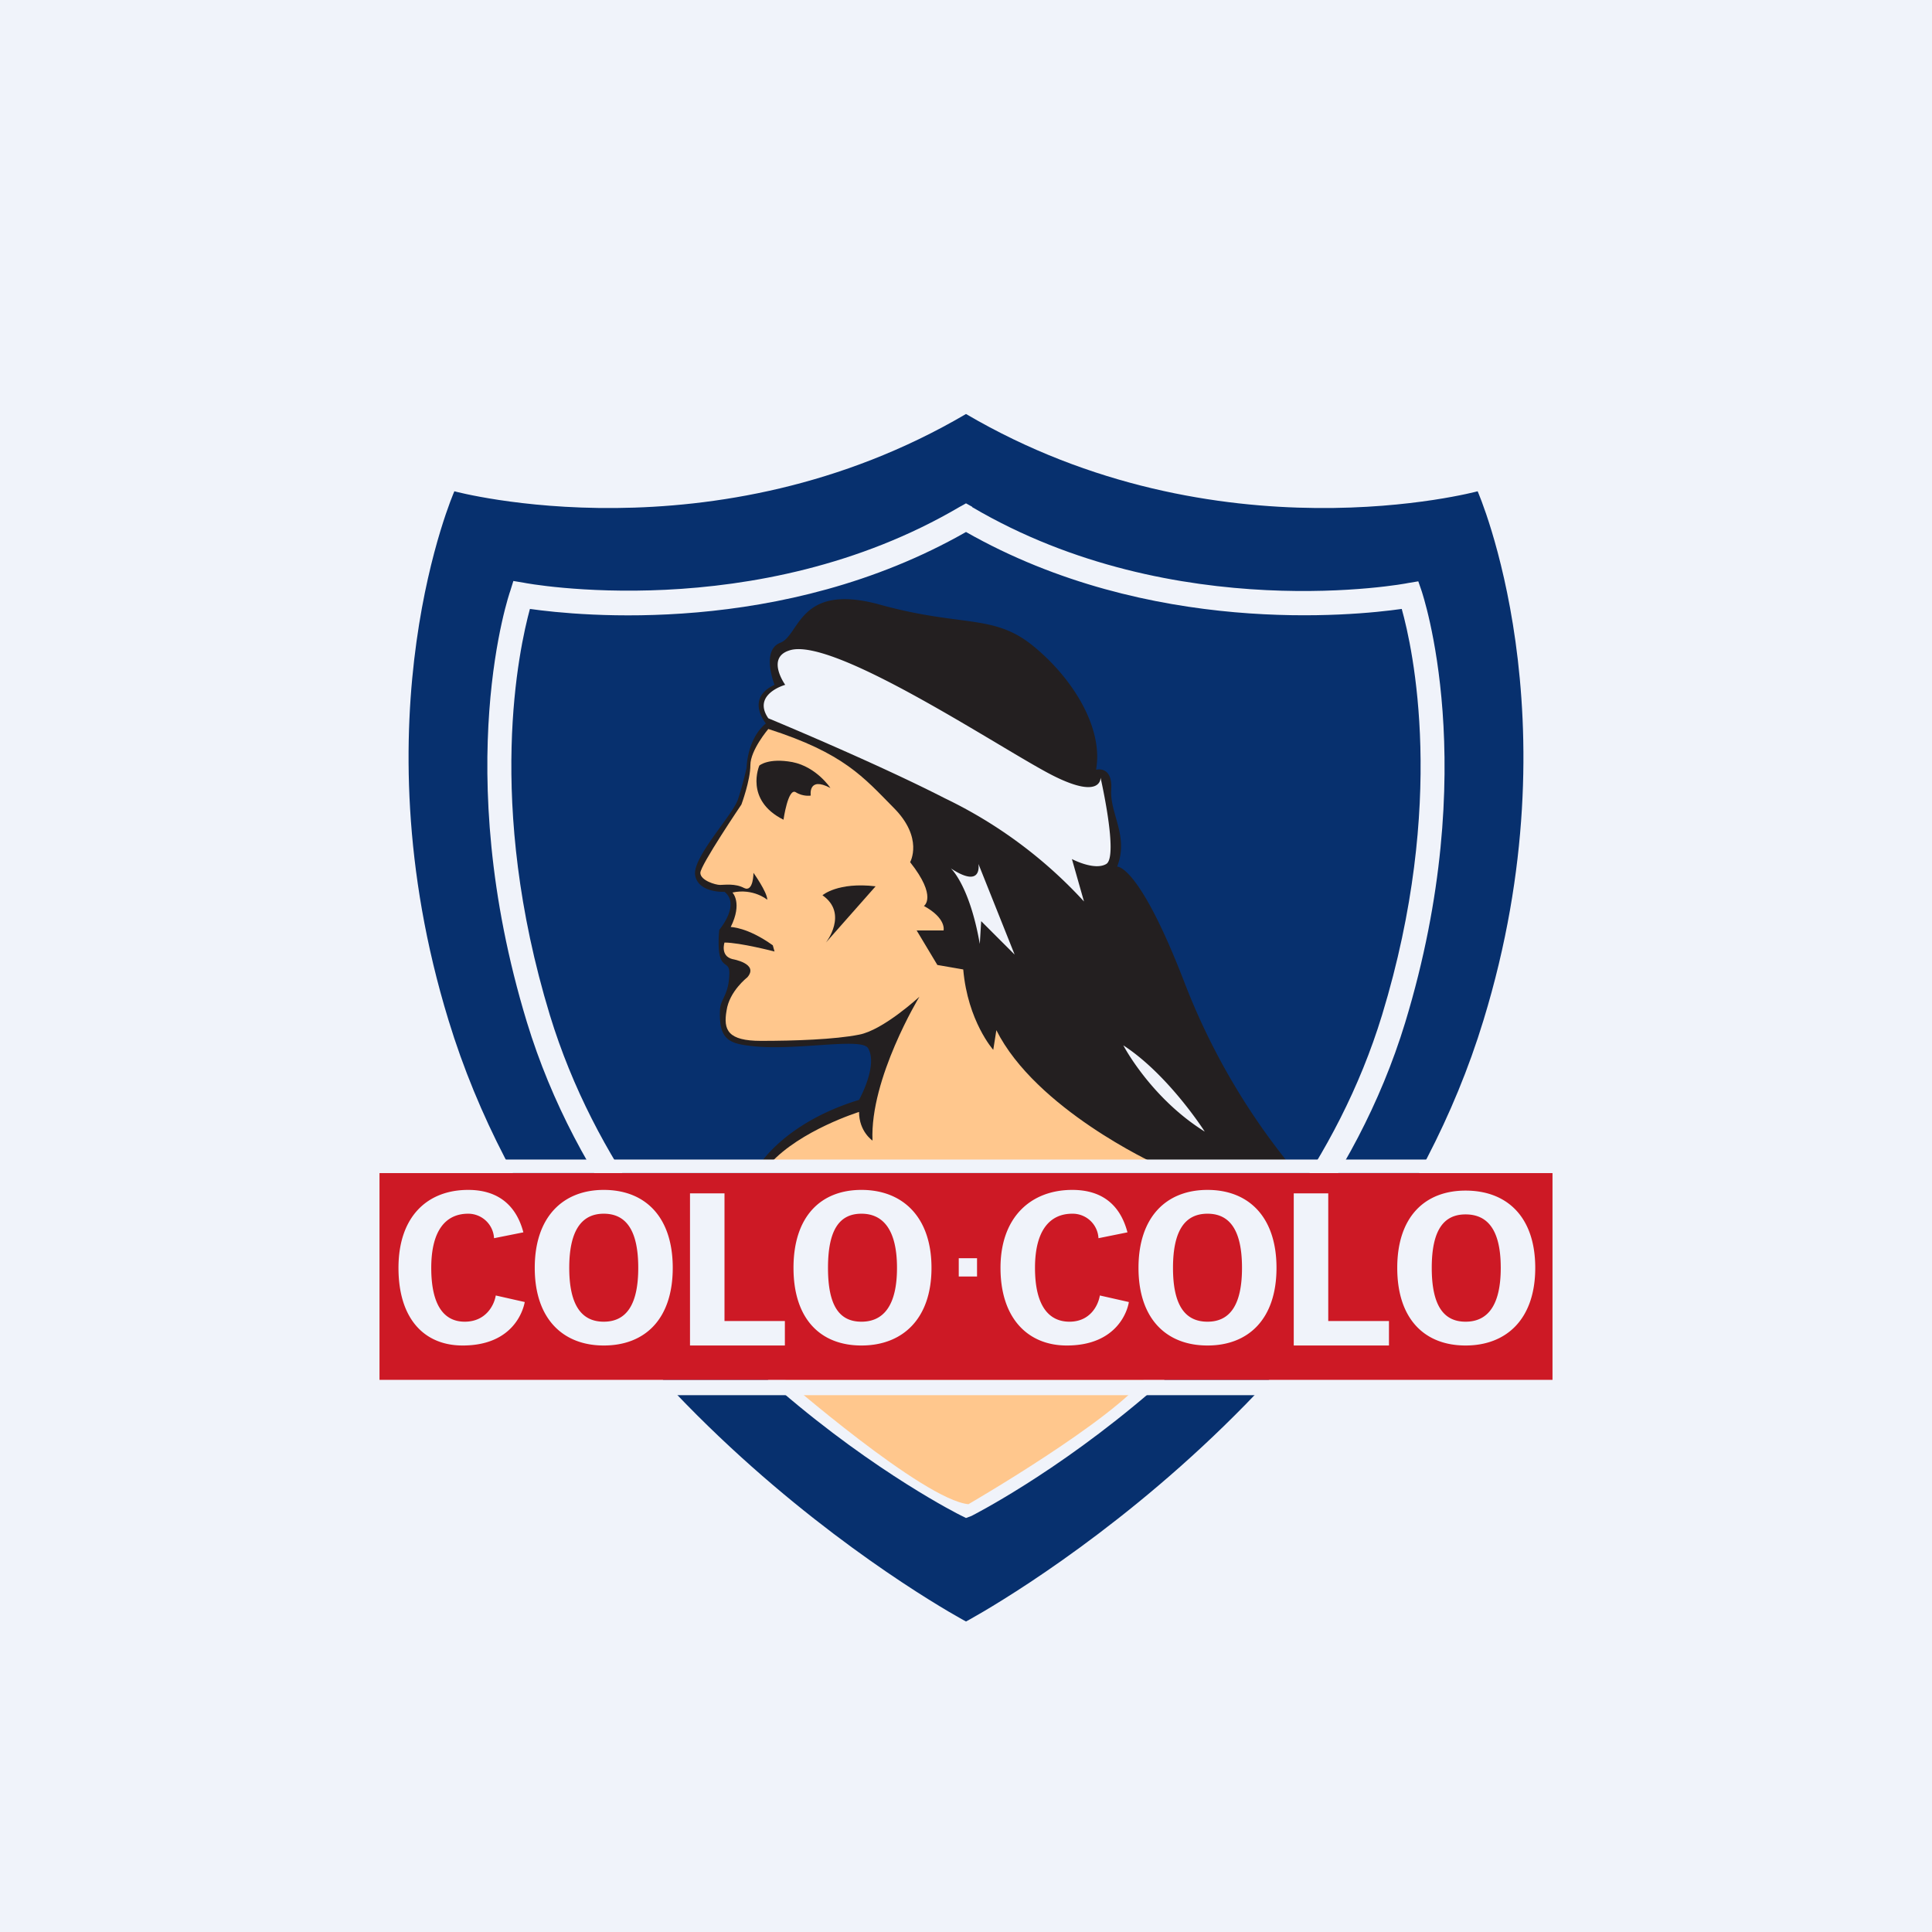
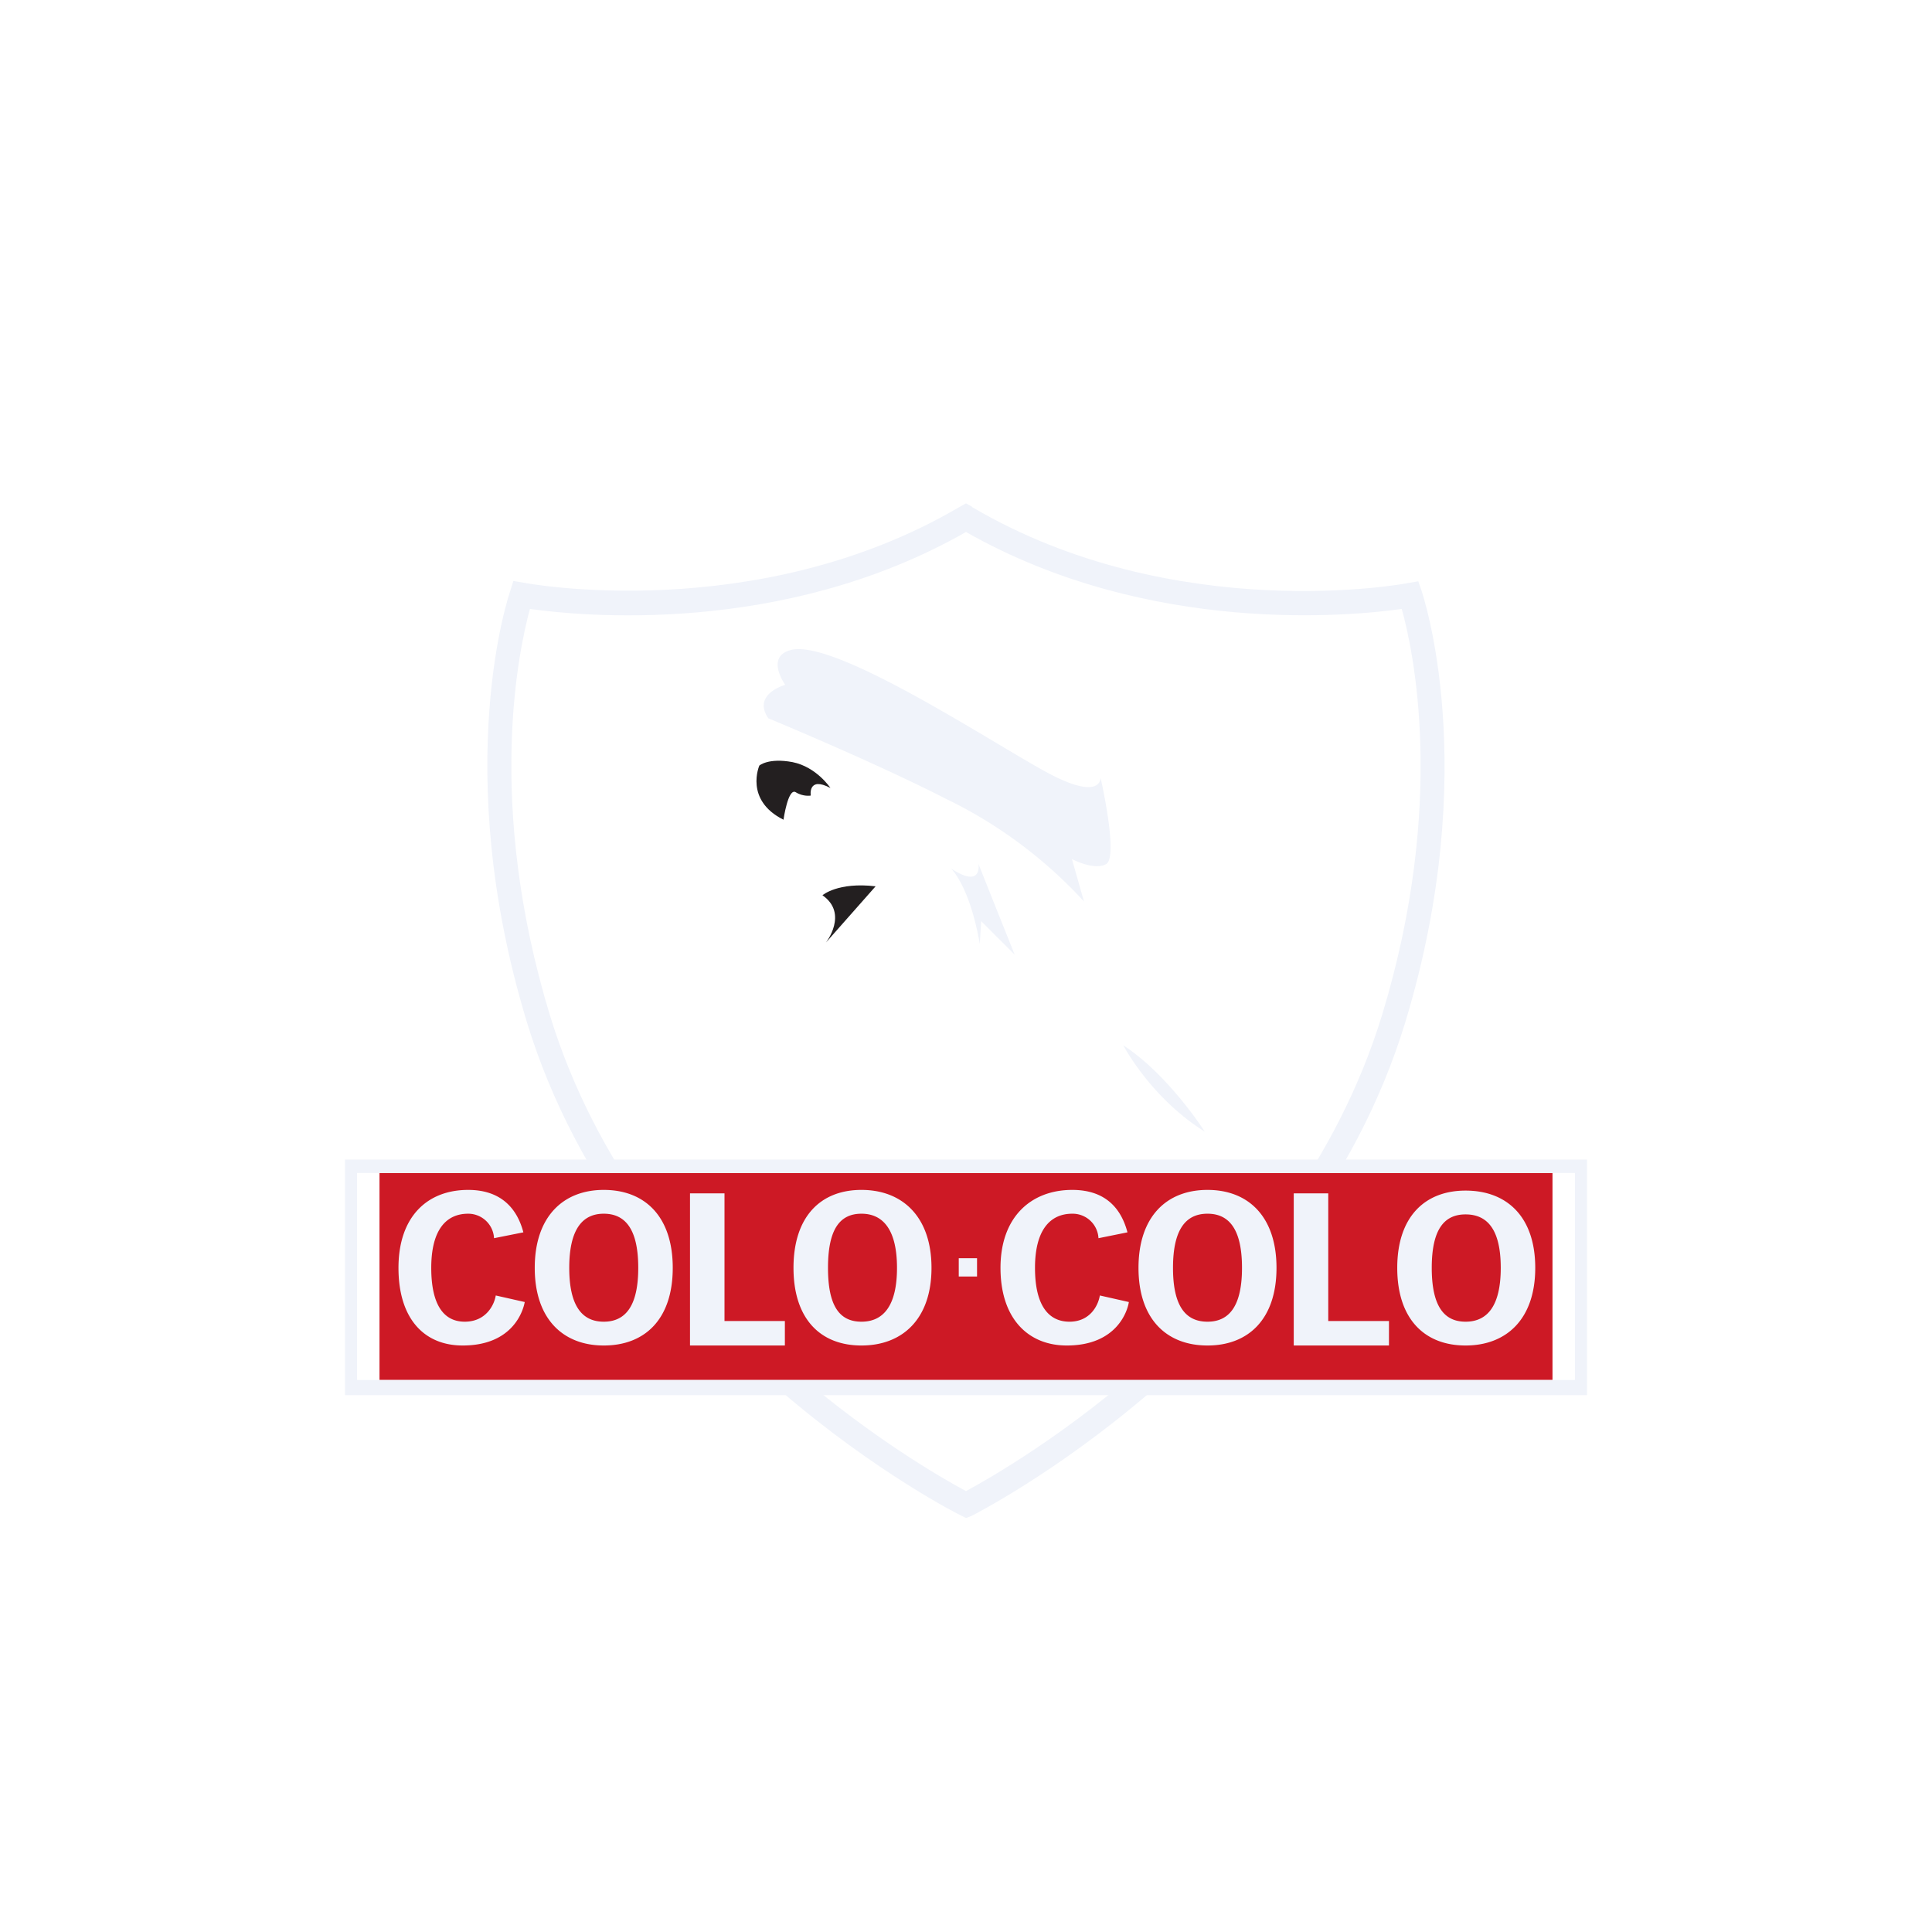
<svg xmlns="http://www.w3.org/2000/svg" width="56" height="56" viewBox="0 0 56 56">
-   <path fill="#F0F3FA" d="M0 0h56v56H0z" />
-   <path d="M42.83 14.24S35.3 16.28 28 12c-7.29 4.28-14.83 2.24-14.83 2.24S10.3 20.75 13 29.57C16.43 40.83 28 47 28 47s11.57-6.17 15-17.43c2.7-8.82-.17-15.33-.17-15.33Z" fill="#07306E" />
  <path d="M28.18 14.7c5.9 3.47 12.62 2.21 12.63 2.2l.3-.05.1.29c0 .02 1.77 5.1-.48 12.5-2.88 9.44-12.54 14.28-12.57 14.3L28 44l-.16-.08c-.03-.01-9.69-4.85-12.57-14.3-2.25-7.4-.49-12.47-.48-12.49l.09-.29.3.05c.02.01 6.74 1.27 12.64-2.2l.18-.1.18.1Zm12.45 2.95c-1.4.2-7.3.8-12.63-2.23-5.33 3.04-11.23 2.43-12.64 2.23-.31 1.14-1.3 5.6.58 11.78C18.53 37.89 26.75 42.55 28 43.22c1.24-.67 9.47-5.33 12.06-13.8 1.88-6.17.89-10.63.57-11.77Z" fill="#F0F3FA" />
-   <path d="M22.45 19.85s-.4-1 .17-1.22c.57-.22.53-1.76 2.9-1.1 2.36.65 3.27.26 4.41 1.18 1.14.92 2.06 2.37 1.84 3.6 0 0 .48-.13.44.57-.05.7.52 1.36.17 2.24 0 0 .62-.08 1.93 3.3a19.56 19.56 0 0 0 3.19 5.48H21.92s.7-1.32 2.98-2.02c0 0 .56-1 .26-1.5-.2-.32-2.12.09-3.37-.06-.67-.07-.96-.2-.92-1.06.02-.32.26-.42.27-1.05.01-.4-.31-.06-.31-.88 0-.1 0-.22.02-.38 0 0 .62-.73.15-1.1 0 0-.76.04-.85-.48-.09-.51 1.1-1.76 1.24-2.2.14-.42.25-.91.25-.91s.01-.84.56-1.29c0 0-.61-.72.25-1.12Z" fill="#231F20" />
-   <path d="M22.71 39.94s4.05 3.53 5.36 3.66c0 0 4.18-2.42 5.15-3.7l-10.5.04Zm-.44-18.81s-.52.61-.52 1.05c0 .44-.26 1.14-.26 1.14s-1.19 1.76-1.19 1.98c0 .22.44.35.57.35.13 0 .44-.05.7.09.27.13.27-.44.27-.44s.4.56.4.78c0 0-.4-.34-1.01-.21 0 0 .3.3-.05 1 0 0 .48 0 1.22.53l.05.18s-1-.26-1.45-.26c0 0-.13.39.23.48 0 0 .78.13.43.53 0 0-.52.4-.6.96-.1.57.04.88 1 .88s2.14-.04 2.84-.18c.7-.13 1.75-1.1 1.75-1.1s-1.44 2.37-1.36 4.17c0 0-.39-.26-.39-.83 0 0-1.7.53-2.58 1.5h11.16s-3.46-1.59-4.6-3.87l-.09.57s-.74-.83-.87-2.33l-.75-.13-.6-1h.78s.09-.35-.57-.71c0 0 .4-.26-.4-1.27 0 0 .4-.7-.48-1.58-.87-.88-1.44-1.58-3.63-2.28Z" fill="#FFC78D" />
  <path d="M24.07 22.84s-.4-.61-1.1-.75c-.7-.13-.96.1-.96.1s-.44 1 .7 1.57c0 0 .13-.92.35-.8.22.14.44.1.44.1s-.09-.57.57-.22Zm1.31 2.85-1.44 1.63s.66-.84-.1-1.37c0 0 .44-.39 1.54-.26Z" fill="#231F20" />
  <path d="M32.56 30.3s.79 1.52 2.36 2.5c0 0-1.05-1.65-2.36-2.5Zm-5-5.13s.54.48.84 2.19l.04-.66.97.97-1.05-2.63s.13.74-.8.13Zm-5.29-4.35s3.07 1.27 5.12 2.32a13.26 13.26 0 0 1 4.03 2.99l-.35-1.23s.66.35 1 .14c.35-.23-.17-2.5-.17-2.5s.04.65-1.36-.05c-1.4-.7-6.36-4.05-7.65-3.64-.7.21-.13 1-.13 1s-.97.27-.49.97Z" fill="#F0F3FA" />
  <path d="M45 40v-6H11v6h34Z" fill="#CD1925" />
  <path d="M46 33.79v6.65H10v-6.83h36v.18ZM45.65 40v-6h-35.3v6h35.3Z" fill="#F0F3FA" />
  <path d="M43.5 36.75c0-1.1-.38-1.55-1.02-1.55-.63 0-.98.45-.98 1.55s.35 1.56.98 1.56c.64 0 1.02-.47 1.02-1.56Zm-6-2.16h1v3.7h1.76V39H37.5v-4.4ZM36 36.75c0-1.1-.36-1.57-1-1.57s-1 .47-1 1.57.36 1.56 1 1.56 1-.47 1-1.56Zm-3 0c0-1.48.81-2.26 2-2.26s2 .78 2 2.26c0 1.48-.81 2.25-2 2.25s-2-.77-2-2.25Zm-1.16-.86a.75.75 0 0 0-.76-.71c-.64 0-1.08.47-1.08 1.57s.4 1.56 1 1.56c.59 0 .83-.46.88-.76l.84.19c-.03.22-.32 1.26-1.8 1.26-1.11 0-1.92-.77-1.92-2.25s.89-2.26 2.08-2.26c.9 0 1.4.47 1.6 1.23l-.84.17Zm-17.52 0a.75.75 0 0 0-.75-.71c-.64 0-1.07.47-1.07 1.57s.38 1.56.97 1.56c.6 0 .85-.46.9-.76l.84.19c-.04.22-.32 1.26-1.8 1.26-1.11 0-1.86-.77-1.86-2.25s.83-2.26 2.02-2.26c.89 0 1.4.47 1.6 1.23l-.85.17Zm4.18.86c0-1.1-.36-1.57-1-1.57-.63 0-1 .47-1 1.57s.37 1.56 1 1.56c.64 0 1-.47 1-1.56Zm-3 0c0-1.48.82-2.26 2-2.26 1.2 0 2 .78 2 2.26 0 1.48-.8 2.25-2 2.25-1.18 0-2-.77-2-2.25Zm4.5-2.16h1v3.7h1.75V39H20v-4.4Zm6 2.16c0-1.1-.4-1.57-1.03-1.57-.64 0-.97.47-.97 1.57s.33 1.56.97 1.56c.64 0 1.03-.47 1.03-1.56Zm-3 0c0-1.48.78-2.26 1.97-2.26s2.03.78 2.03 2.26c0 1.48-.84 2.25-2.03 2.25S23 38.23 23 36.75Zm5.32.25v-.53h-.53V37h.53Zm12.18-.25c0-1.48.8-2.24 1.98-2.24 1.2 0 2.02.76 2.02 2.24 0 1.48-.83 2.25-2.02 2.25s-1.98-.77-1.98-2.25Z" fill="#F0F3FA" />
</svg>